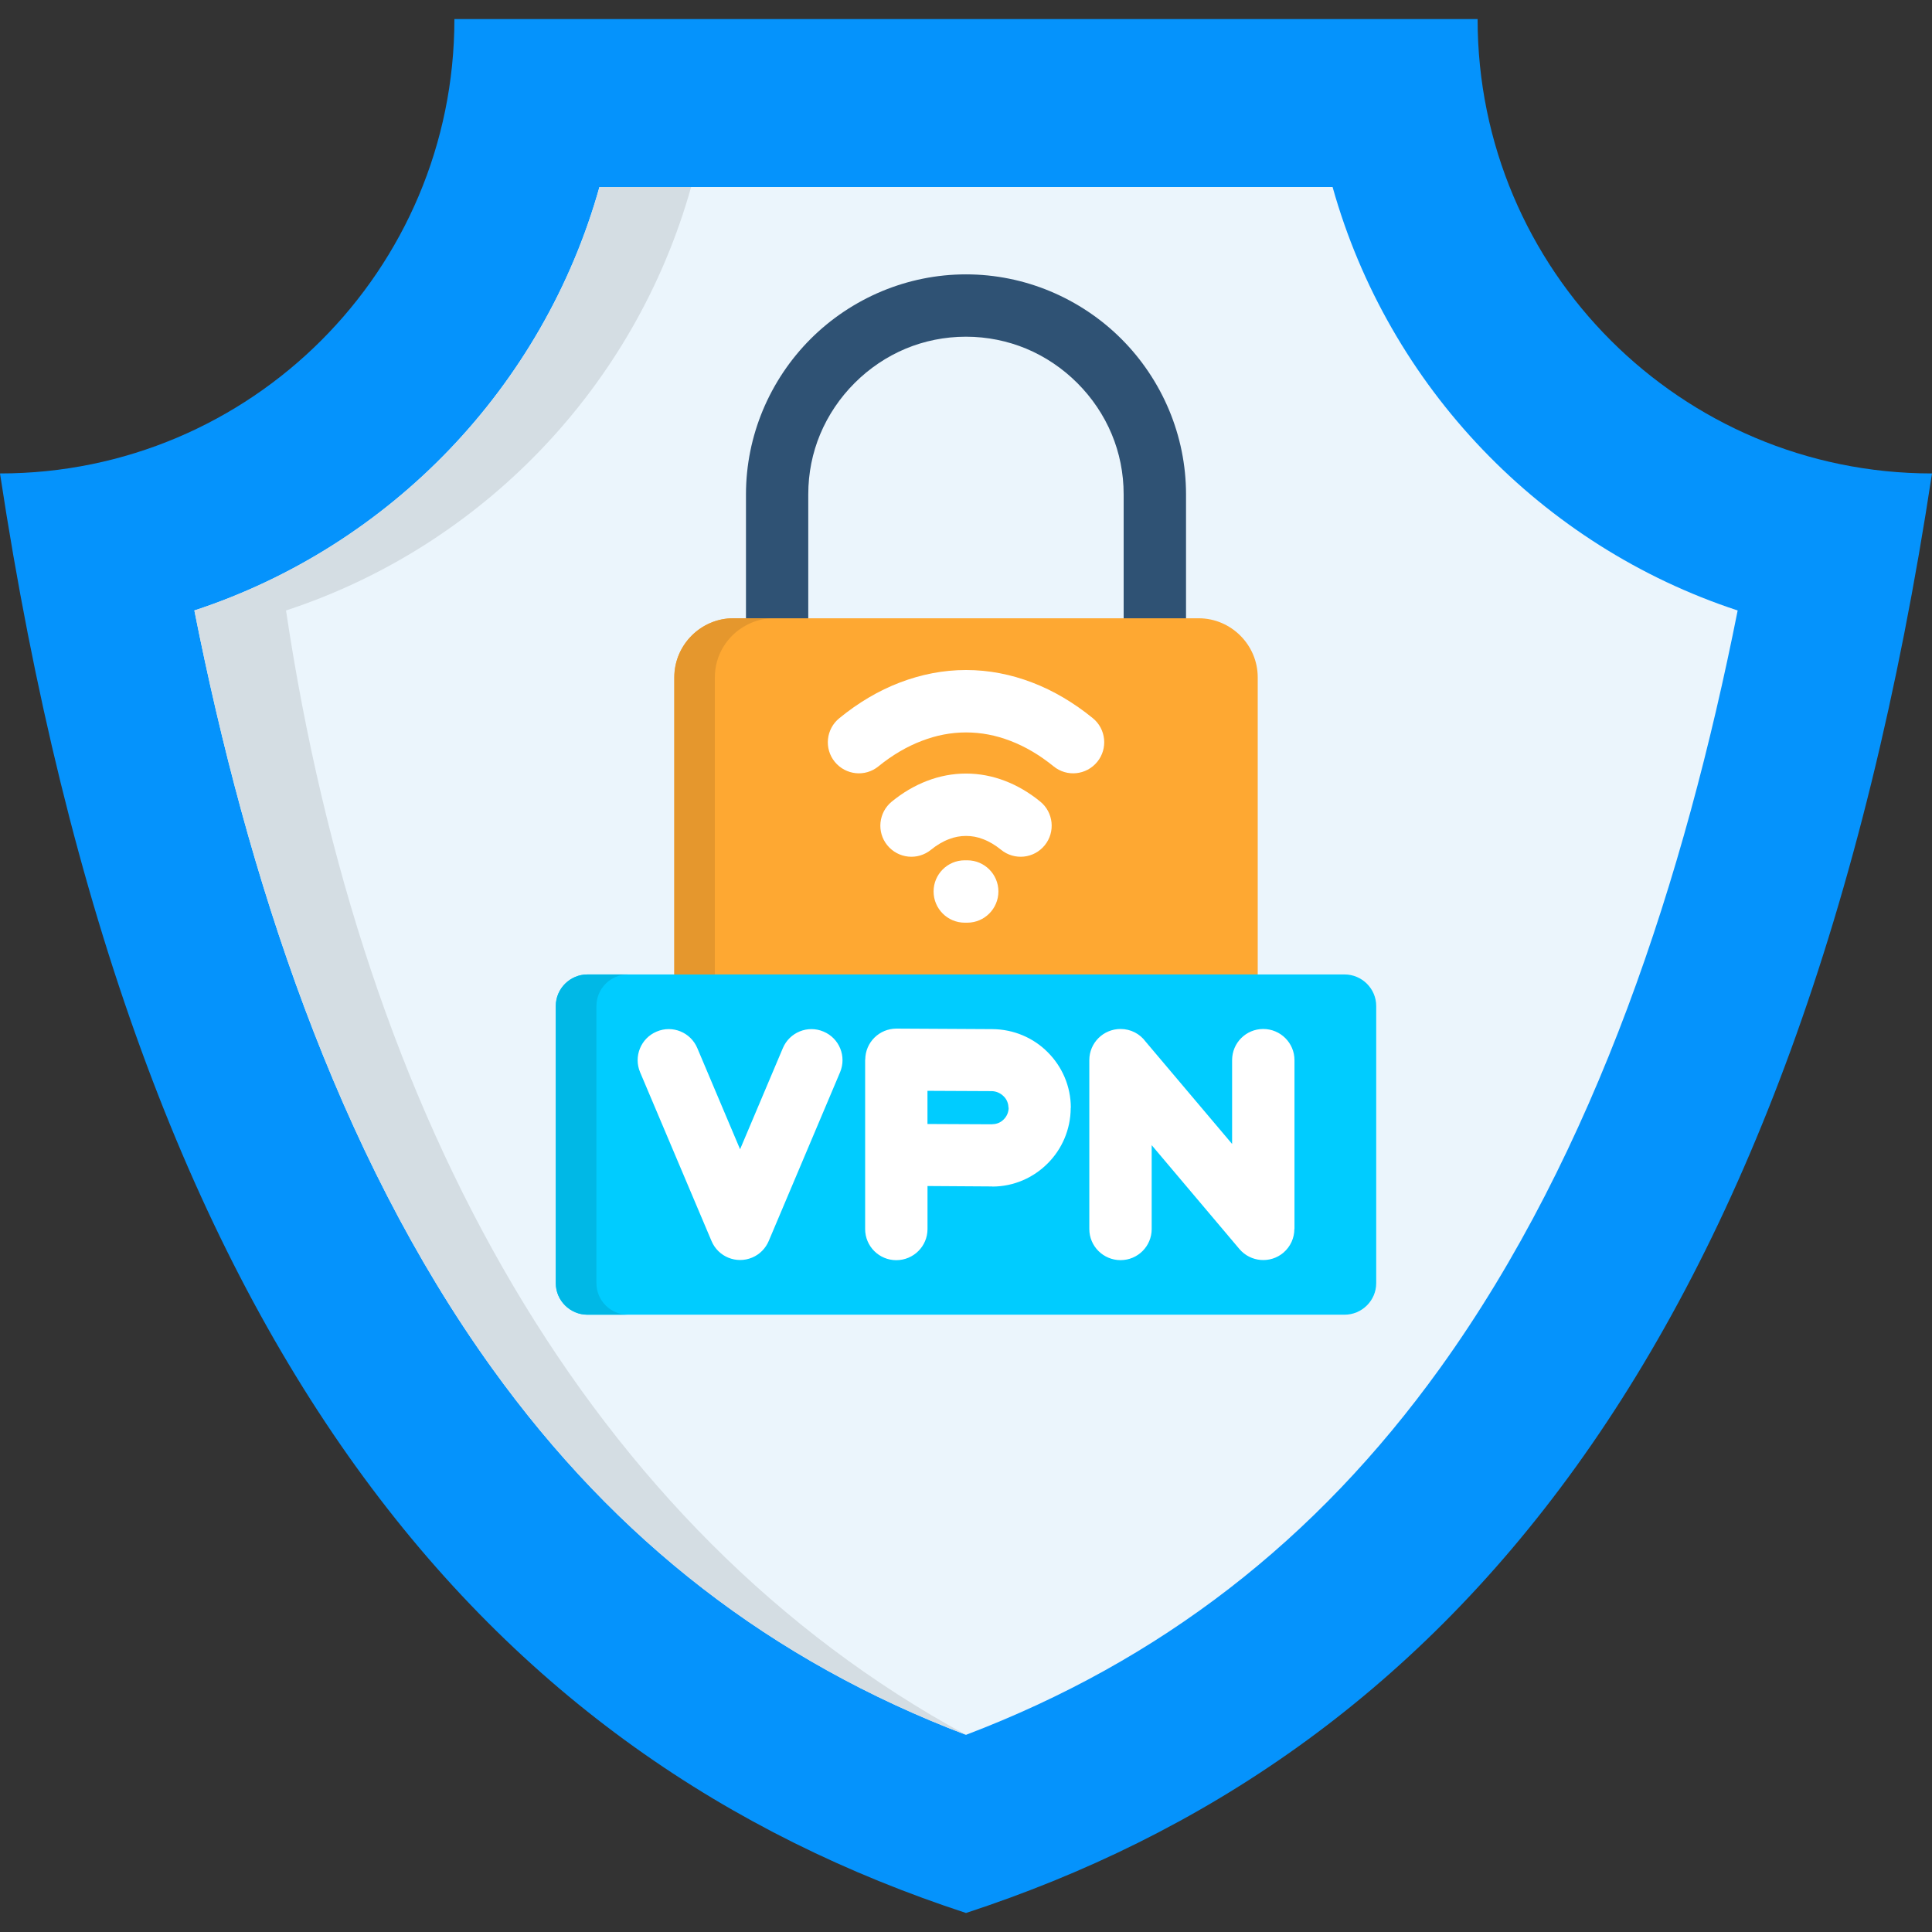
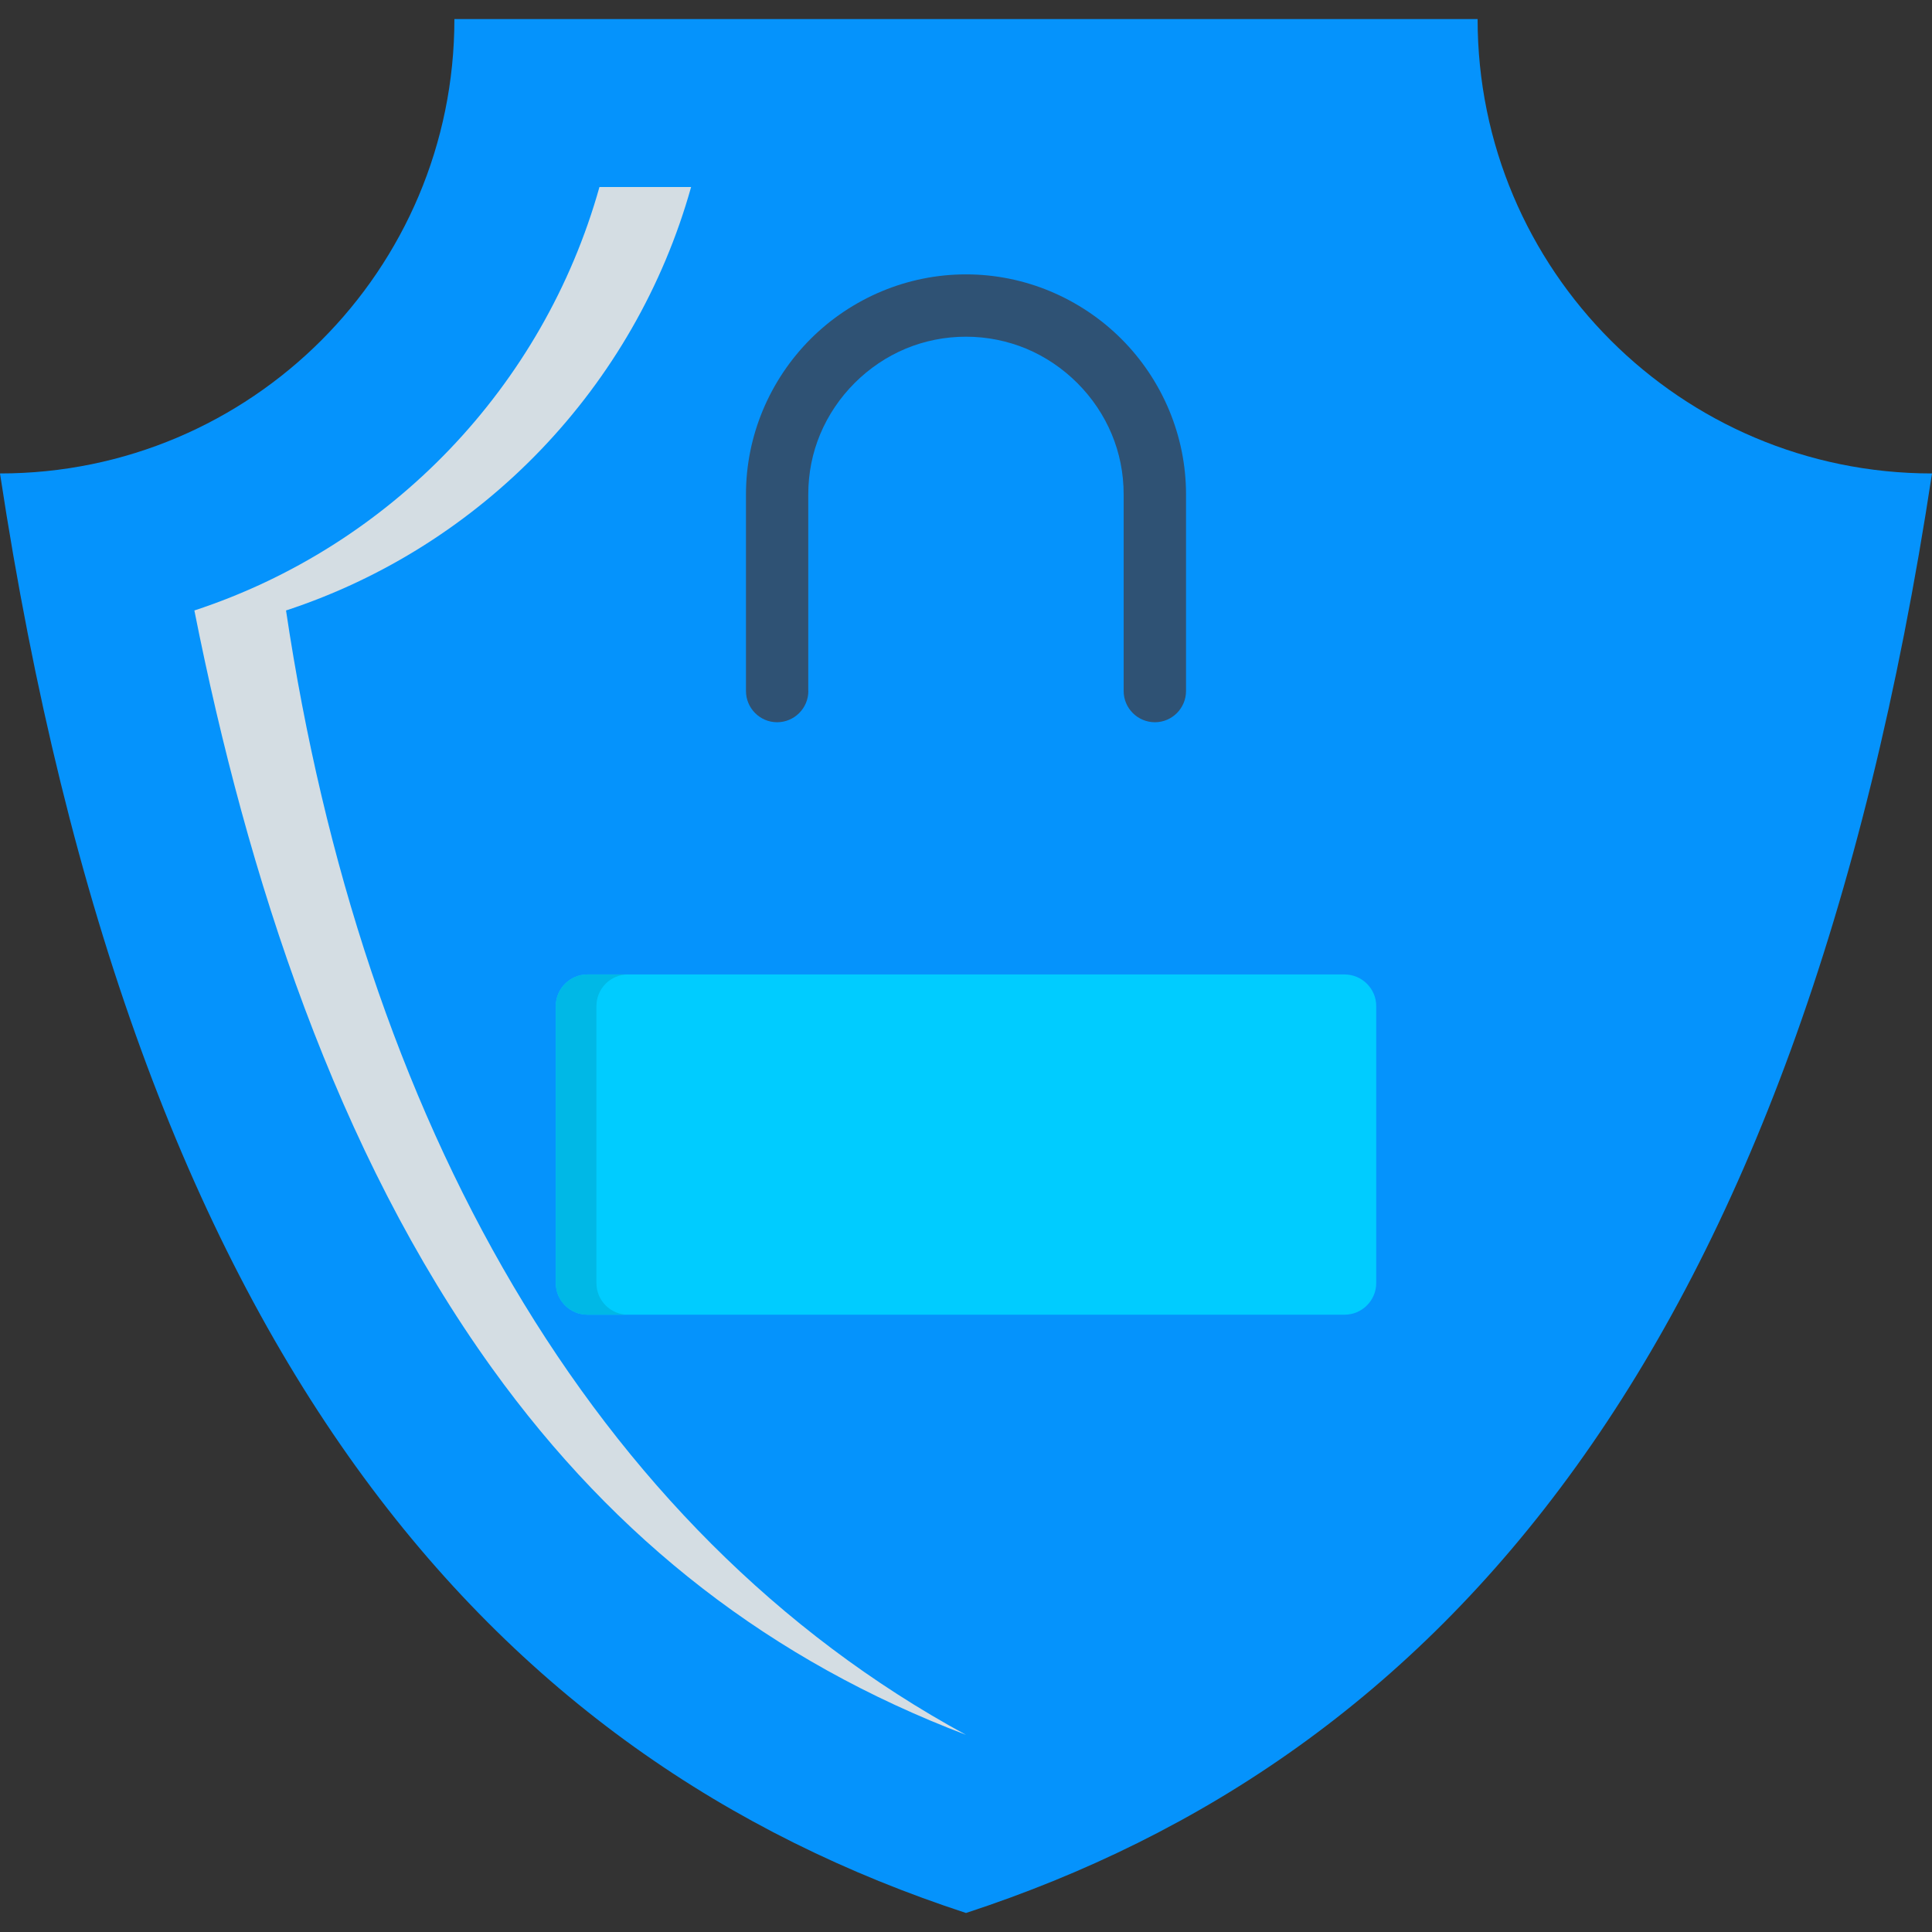
<svg xmlns="http://www.w3.org/2000/svg" id="Layer_1" enable-background="new 0 0 512 512" viewBox="0 0 512 512">
  <rect x="0" y="0" width="512" height="512" fill="#333333" stroke="none" />
  <g>
    <path clip-rule="evenodd" d="m120.42 5.05c0 66.5-53.91 120.42-120.42 120.42 35.55 234.2 130.62 340.44 256 381.49 125.38-41.05 220.45-147.29 256-381.49-66.5 0-120.42-53.92-120.42-120.42h-271.16z" fill="#0593fc" fill-rule="evenodd" />
-     <path clip-rule="evenodd" d="m51.51 161.78c14.03 70.61 37.59 143.46 78.92 200.86 32.88 45.69 74.13 77.53 125.57 97.11 51.45-19.59 92.69-51.42 125.58-97.11 41.33-57.4 64.88-130.25 78.92-200.86-51.96-17.06-92.52-59.27-107.35-112.22h-194.29c-14.83 52.94-55.39 95.15-107.35 112.22z" fill="#ebf5fc" fill-rule="evenodd" />
    <path d="m214.22 183.12c0 4.56-3.71 8.28-8.28 8.28-4.54 0-8.25-3.71-8.25-8.28v-52.1c0-7.85 1.59-15.36 4.45-22.25 2.98-7.14 7.31-13.58 12.67-18.94s11.79-9.69 18.94-12.67c6.89-2.86 14.4-4.45 22.25-4.45s15.36 1.59 22.25 4.45c7.14 2.98 13.58 7.31 18.94 12.67s9.69 11.79 12.67 18.94c2.86 6.89 4.45 14.4 4.45 22.25v52.1c0 4.56-3.69 8.28-8.25 8.28s-8.28-3.71-8.28-8.28v-52.1c0-5.67-1.11-11.03-3.15-15.93-2.13-5.1-5.24-9.69-9.13-13.58-3.88-3.88-8.48-7-13.58-9.13-4.88-2.01-10.26-3.15-15.93-3.15s-11.05 1.13-15.93 3.15c-5.1 2.13-9.69 5.24-13.58 9.13-3.88 3.88-7 8.48-9.13 13.58-2.04 4.9-3.15 10.26-3.15 15.93v52.1z" fill="#2f5274" />
-     <path clip-rule="evenodd" d="m194.35 163.85h123.31c8.59 0 15.65 7.06 15.65 15.65v81.07c0 8.62-7.06 15.65-15.65 15.65h-123.31c-8.59 0-15.65-7.03-15.65-15.65v-81.07c0-8.6 7.06-15.65 15.65-15.65z" fill="#fea832" fill-rule="evenodd" />
    <path clip-rule="evenodd" d="m155.68 258.24h200.64c4.62 0 8.39 3.77 8.39 8.36v73.45c0 4.59-3.77 8.36-8.39 8.36h-200.64c-4.62 0-8.39-3.77-8.39-8.36v-73.45c0-4.59 3.77-8.36 8.39-8.36z" fill="#0cf" fill-rule="evenodd" />
-     <path d="m305.21 325.7c0 4.56-3.69 8.25-8.25 8.25s-8.28-3.68-8.28-8.25v-44.76c0-4.56 3.71-8.25 8.28-8.25 2.72 0 5.13 1.3 6.63 3.34l22.93 27.13v-22.22c0-4.56 3.69-8.25 8.25-8.25s8.28 3.69 8.28 8.25v44.76h-.03c0 2.32-.99 4.65-2.92 6.29-3.46 2.92-8.67 2.49-11.62-.96l-23.27-27.55zm-48.87-97.71c4.56 0 8.25 3.71 8.25 8.25 0 4.56-3.69 8.28-8.25 8.28h-.68c-4.56 0-8.25-3.71-8.25-8.28 0-4.54 3.69-8.25 8.25-8.25zm-10.54 69.88 17.18.08v-.03c1.19 0 2.24-.48 3-1.25.82-.79 1.3-1.9 1.33-3.09v-.03h-.06c0-1.16-.48-2.27-1.28-3.03-.82-.82-1.93-1.33-3.12-1.36l-17.06-.08v8.79zm17.06 16.55-17.06-.11v11.4c0 4.56-3.71 8.25-8.28 8.25-4.54 0-8.25-3.68-8.25-8.25v-44.9h.03v-.03c.03-4.54 3.71-8.19 8.28-8.19l25.37.14c5.75.03 10.97 2.35 14.71 6.12 3.77 3.77 6.12 8.96 6.12 14.71h-.03v.11c-.03 5.7-2.35 10.89-6.09 14.63-3.77 3.8-8.99 6.15-14.68 6.15v-.03zm-16.13-89.23c-3.54 2.89-8.7 2.35-11.59-1.19-2.86-3.51-2.32-8.7 1.19-11.57 2.92-2.38 6.04-4.22 9.3-5.47 3.32-1.28 6.8-1.96 10.37-1.96s7.06.68 10.38 1.96c3.26 1.25 6.38 3.09 9.3 5.47 3.51 2.86 4.05 8.05 1.19 11.57-2.86 3.54-8.05 4.08-11.59 1.19-1.5-1.22-3.09-2.18-4.76-2.81-1.45-.57-2.95-.85-4.51-.85-1.53 0-3.06.28-4.51.85-1.65.62-3.27 1.59-4.77 2.81zm-13.92-22.11c-3.52 2.89-8.7 2.35-11.59-1.19-2.86-3.52-2.32-8.7 1.22-11.57 5.02-4.11 10.4-7.29 16.02-9.44 5.64-2.15 11.51-3.32 17.55-3.32s11.91 1.16 17.55 3.32c5.61 2.15 11 5.33 16.04 9.44 3.52 2.86 4.05 8.05 1.19 11.57-2.89 3.54-8.05 4.08-11.59 1.19-3.63-2.95-7.48-5.24-11.51-6.77-3.77-1.45-7.68-2.21-11.68-2.21s-7.91.77-11.65 2.21c-4.04 1.52-7.92 3.82-11.55 6.77zm-63.18 81.07c-1.76-4.2.2-9.01 4.39-10.77 4.2-1.79 9.01.2 10.77 4.37l11.34 26.82 11.34-26.82c1.76-4.17 6.58-6.15 10.77-4.37 4.2 1.76 6.15 6.58 4.39 10.77l-18.91 44.73c-.82 1.93-2.35 3.54-4.39 4.39-4.19 1.76-9.01-.2-10.77-4.39z" fill="#fff" />
    <g clip-rule="evenodd" fill-rule="evenodd">
-       <path d="m189.44 258.24v-78.75c0-5.92 3.34-11.11 8.25-13.75 2.21-1.22 4.73-1.9 7.4-1.9h-7.4-3.34c-8.59 0-15.65 7.06-15.65 15.65v78.75z" fill="#e5972d" />
      <path d="m158.06 266.6c0-4.59 3.74-8.36 8.36-8.36h-10.74c-4.62 0-8.39 3.77-8.39 8.36v73.45c0 4.59 3.77 8.36 8.39 8.36h10.74c-4.62 0-8.36-3.77-8.36-8.36z" fill="#00b8e6" />
      <path d="m256 459.75c-99.78-54.22-160.19-163.87-180.2-297.97 51.96-17.06 92.52-59.27 107.35-112.22h-24.29c-14.83 52.95-55.39 95.16-107.35 112.22 14.03 70.61 37.59 143.46 78.92 200.86 32.88 45.69 74.12 77.53 125.57 97.11z" fill="#d4dde3" />
    </g>
  </g>
</svg>